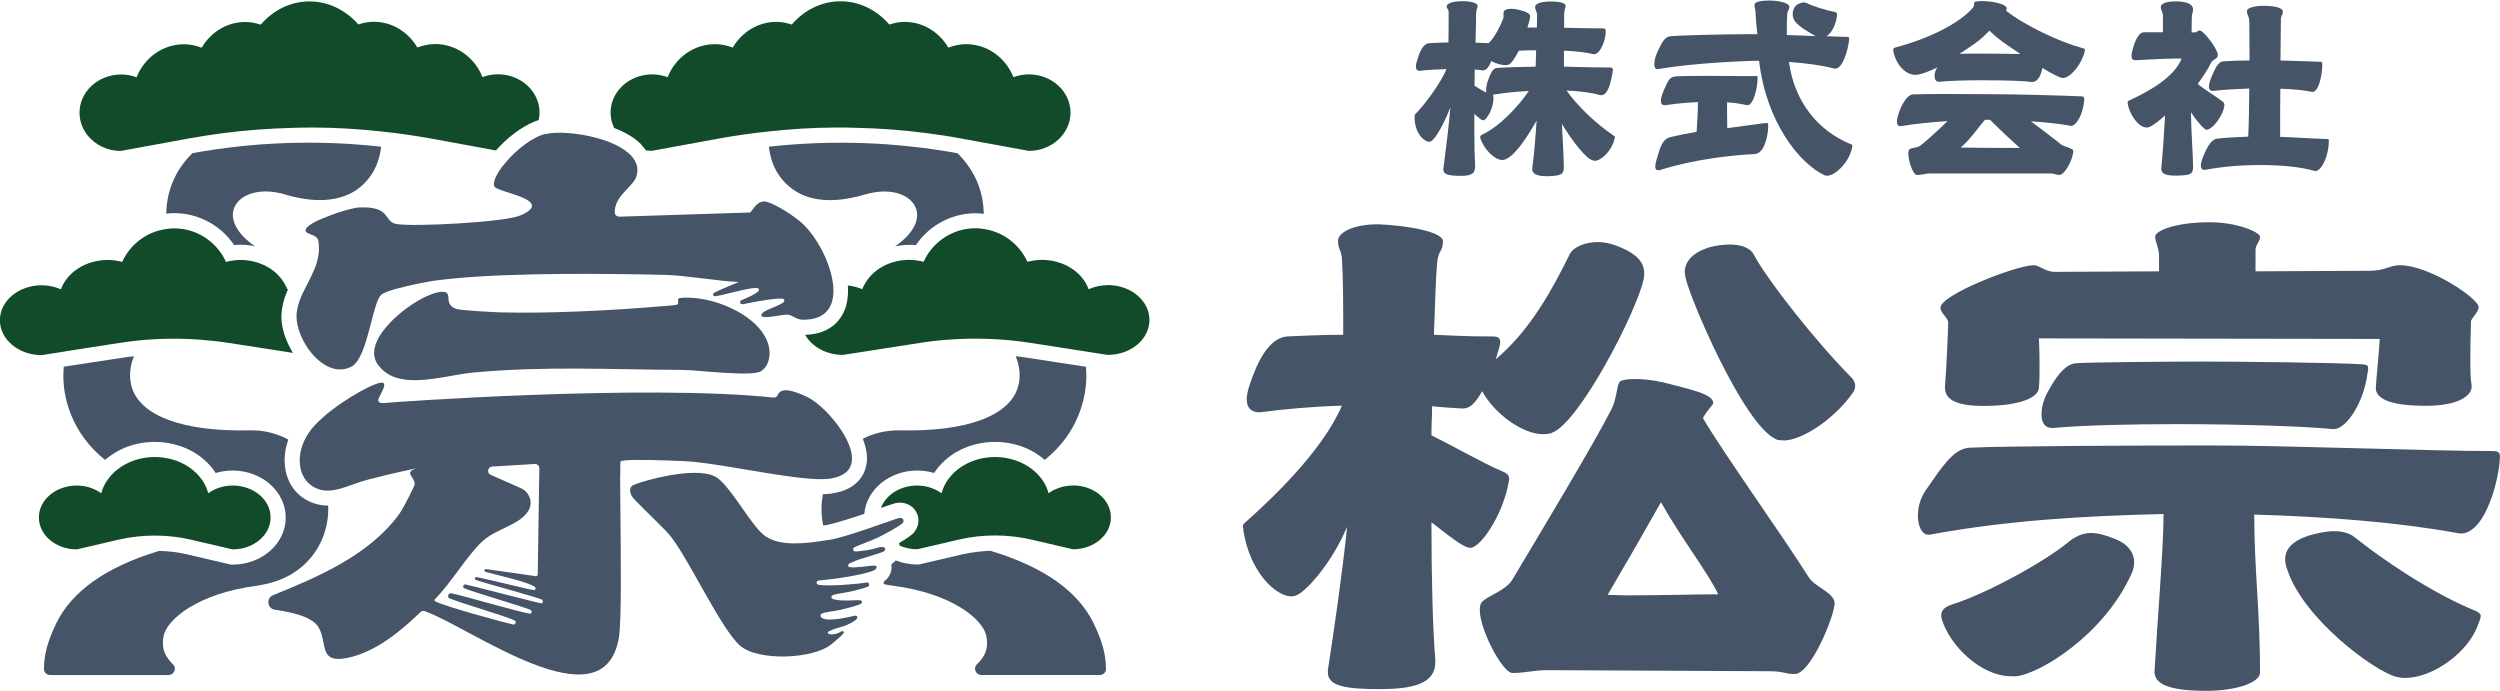
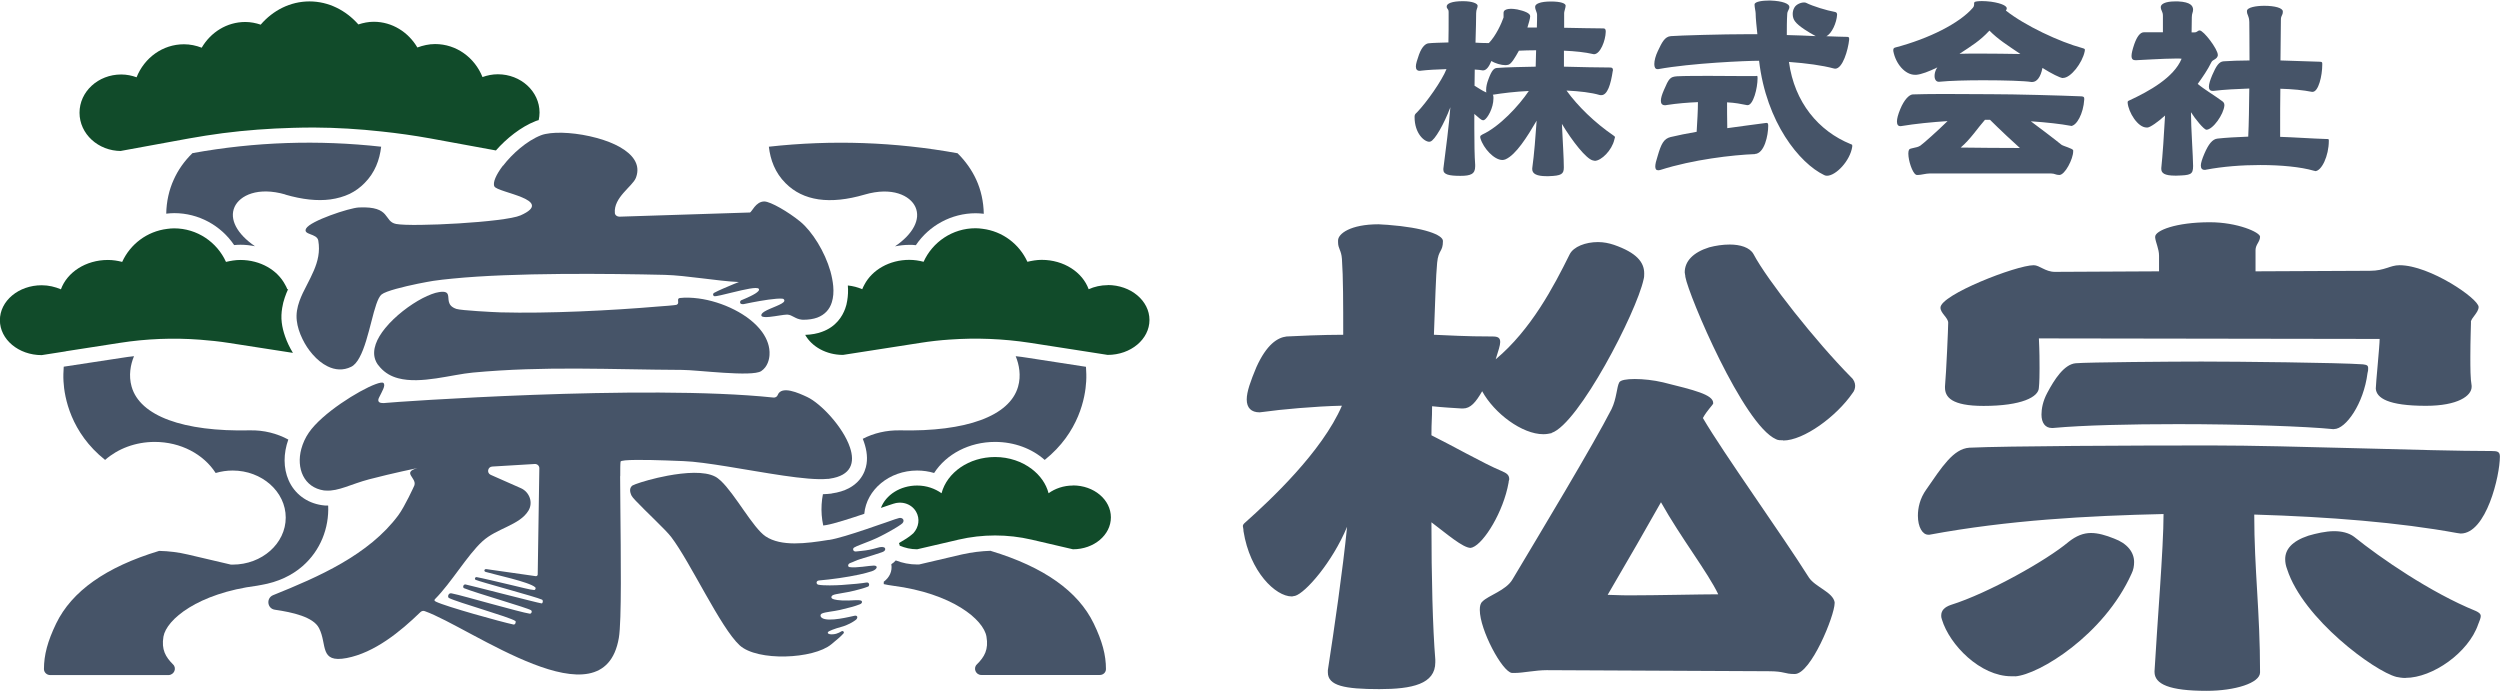
<svg xmlns="http://www.w3.org/2000/svg" width="188" height="52" viewBox="0 0 188 52" fill="none">
  <path d="M21.454 14.634C22.731 15.005 23.863 15.126 24.84 14.997C25.366 14.924 25.851 14.787 26.295 14.578C26.707 14.376 27.079 14.11 27.41 13.772C28.194 12.99 28.549 12.023 28.663 11.032C23.935 10.508 19.176 10.662 14.473 11.516C13.859 12.112 13.382 12.797 13.067 13.506C12.711 14.28 12.517 15.158 12.501 16.068C12.703 16.044 12.905 16.028 13.107 16.028C14.925 16.028 16.606 16.947 17.608 18.43C17.77 18.413 17.931 18.405 18.085 18.405C18.457 18.405 18.82 18.446 19.176 18.518C17.818 17.591 17.228 16.479 17.64 15.561C18.036 14.691 19.402 14.03 21.463 14.626L21.454 14.634Z" fill="#465468" />
  <path d="M24.671 38.019C24.517 38.019 24.356 38.019 24.194 37.986C23.063 37.817 22.149 37.132 21.705 36.117C21.301 35.198 21.309 34.102 21.681 33.055C20.832 32.596 19.846 32.338 18.788 32.362C13.778 32.475 10.529 31.282 9.899 29.082C9.657 28.236 9.818 27.406 10.077 26.786C9.77 26.818 9.471 26.858 9.172 26.907L4.792 27.575C4.768 27.946 4.752 28.317 4.776 28.687C4.84 29.864 5.309 32.523 7.903 34.586C8.865 33.74 10.19 33.232 11.636 33.232C13.584 33.232 15.305 34.151 16.218 35.569C16.63 35.448 17.059 35.384 17.495 35.384C19.693 35.384 21.487 36.971 21.487 38.921C21.487 40.871 19.701 42.459 17.495 42.459H17.366L14.133 41.701C13.422 41.532 12.695 41.443 11.968 41.427C7.943 42.644 5.398 44.473 4.226 46.882C3.58 48.22 3.305 49.252 3.305 50.315C3.305 50.565 3.523 50.766 3.774 50.766H12.679C13.091 50.75 13.309 50.259 13.018 49.969C12.444 49.397 12.129 48.849 12.291 47.873C12.517 46.584 14.885 44.618 19.329 44.046C19.434 44.03 19.531 44.014 19.636 43.99C20.921 43.772 21.964 43.264 22.756 42.571C24.105 41.395 24.752 39.695 24.679 38.027L24.671 38.019Z" fill="#465468" />
  <path d="M9.099 11.347L14.206 10.412C15.046 10.259 15.895 10.13 16.735 10.017C18.481 9.791 20.242 9.663 22.004 9.614C22.546 9.598 23.079 9.59 23.62 9.59C25.317 9.598 27.006 9.703 28.695 9.888C29.907 10.017 31.119 10.186 32.331 10.404L37.293 11.314C38.093 10.404 39.176 9.542 40.259 9.115C40.331 9.082 40.42 9.058 40.509 9.034C40.55 8.849 40.574 8.655 40.574 8.462C40.574 6.874 39.168 5.585 37.438 5.585C37.026 5.585 36.638 5.666 36.283 5.795C35.701 4.336 34.327 3.313 32.719 3.313C32.251 3.313 31.806 3.418 31.386 3.571C30.707 2.418 29.495 1.637 28.105 1.637C27.701 1.637 27.321 1.717 26.95 1.838C26.02 0.783 24.719 0.106 23.273 0.106C21.826 0.106 20.525 0.783 19.604 1.854C19.24 1.733 18.852 1.653 18.448 1.653C17.059 1.653 15.847 2.426 15.168 3.587C14.748 3.426 14.303 3.329 13.834 3.329C12.226 3.329 10.852 4.352 10.271 5.811C9.915 5.682 9.519 5.601 9.115 5.601C7.378 5.601 5.98 6.891 5.98 8.478C5.98 10.065 7.378 11.355 9.115 11.355L9.099 11.347Z" fill="#114B2A" />
  <path d="M4.945 26.415L8.994 25.786C10.998 25.472 13.034 25.392 15.046 25.545C15.766 25.601 16.485 25.674 17.196 25.786L22.028 26.536C21.786 26.141 21.584 25.722 21.438 25.295C21.317 24.948 21.228 24.602 21.188 24.255C21.139 23.869 21.164 23.506 21.22 23.16C21.244 23.023 21.269 22.886 21.301 22.757C21.333 22.628 21.374 22.499 21.414 22.378C21.487 22.152 21.576 21.943 21.673 21.733C21.648 21.741 21.624 21.749 21.608 21.757C21.568 21.637 21.503 21.516 21.438 21.403C20.865 20.315 19.588 19.549 18.069 19.549C17.697 19.549 17.341 19.614 16.994 19.695C16.323 18.212 14.828 17.172 13.091 17.172C12.913 17.172 12.743 17.189 12.566 17.213C11.055 17.398 9.794 18.365 9.188 19.695C8.848 19.606 8.493 19.549 8.113 19.549C6.44 19.549 5.042 20.484 4.582 21.757C4.145 21.572 3.661 21.451 3.135 21.451C1.398 21.451 -0.008 22.628 -0.008 24.078C-0.008 25.529 1.398 26.705 3.135 26.705L4.937 26.423L4.945 26.415Z" fill="#114B2A" />
-   <path d="M5.778 41.314L8.889 40.589C10.699 40.17 12.582 40.17 14.384 40.589L14.861 40.702L17.495 41.314C19.071 41.314 20.348 40.243 20.348 38.913C20.348 37.583 19.071 36.512 17.495 36.512C16.792 36.512 16.154 36.737 15.661 37.092C15.257 35.537 13.608 34.368 11.636 34.368C10.57 34.368 9.6 34.715 8.873 35.271C8.251 35.746 7.806 36.375 7.612 37.092C7.111 36.737 6.481 36.512 5.778 36.512C4.202 36.512 2.925 37.583 2.925 38.913C2.925 40.243 4.202 41.314 5.778 41.314Z" fill="#114B2A" />
  <path d="M62.537 37.116C62.343 37.14 62.117 37.156 61.883 37.164C61.834 37.414 61.802 37.672 61.786 37.938C61.754 38.47 61.794 38.994 61.907 39.517C61.98 39.509 62.061 39.493 62.133 39.485C62.715 39.388 63.935 38.994 64.994 38.639C65.156 36.826 66.877 35.384 68.97 35.384C69.414 35.384 69.842 35.448 70.246 35.569C71.16 34.151 72.881 33.232 74.828 33.232C76.283 33.232 77.608 33.74 78.562 34.586C81.156 32.515 81.616 29.864 81.681 28.687C81.705 28.317 81.689 27.946 81.665 27.583L77.285 26.907C76.986 26.858 76.679 26.818 76.38 26.786C76.638 27.414 76.8 28.244 76.558 29.082C75.927 31.282 72.679 32.475 67.669 32.362C66.65 32.346 65.705 32.571 64.881 32.998C65.139 33.643 65.261 34.296 65.164 34.892C65.075 35.464 64.647 36.818 62.537 37.108V37.116Z" fill="#465468" />
  <path d="M74.505 41.419C73.778 41.443 73.05 41.532 72.339 41.693L69.107 42.45H68.978C68.404 42.45 67.855 42.338 67.362 42.144C67.273 42.249 67.16 42.346 67.03 42.426V42.45C67.111 42.95 66.893 43.425 66.457 43.748C66.465 43.804 66.457 43.861 66.457 43.925C66.675 43.974 66.901 44.014 67.143 44.046C71.588 44.618 73.964 46.584 74.182 47.873C74.352 48.84 74.036 49.397 73.454 49.969C73.164 50.259 73.382 50.758 73.794 50.758H82.699C82.95 50.766 83.168 50.573 83.168 50.315C83.168 49.252 82.893 48.22 82.246 46.882C81.075 44.473 78.529 42.644 74.505 41.427V41.419Z" fill="#465468" />
  <path d="M67.305 18.526C67.661 18.454 68.024 18.413 68.396 18.413C68.549 18.413 68.711 18.413 68.873 18.438C69.867 16.955 71.556 16.036 73.374 16.036C73.576 16.036 73.778 16.052 73.98 16.076C73.964 15.166 73.77 14.288 73.414 13.514C73.091 12.805 72.614 12.12 72.008 11.524C67.305 10.67 62.545 10.508 57.818 11.032C57.931 12.023 58.287 12.99 59.071 13.772C60.396 15.11 62.4 15.4 65.018 14.634C67.079 14.03 68.445 14.699 68.84 15.569C69.252 16.488 68.663 17.599 67.305 18.526Z" fill="#465468" />
-   <path d="M48.194 10.847C48.339 10.992 48.461 11.153 48.574 11.306C48.727 11.33 48.881 11.338 49.042 11.338L54.141 10.404C55.346 10.186 56.558 10.017 57.77 9.888C59.459 9.703 61.148 9.598 62.844 9.59C63.386 9.59 63.919 9.59 64.461 9.614C66.222 9.654 67.976 9.783 69.729 10.017C70.578 10.13 71.418 10.251 72.259 10.412L77.366 11.347C79.095 11.347 80.501 10.057 80.501 8.47C80.501 6.882 79.095 5.593 77.366 5.593C76.954 5.593 76.566 5.674 76.21 5.803C75.628 4.344 74.255 3.321 72.647 3.321C72.178 3.321 71.733 3.425 71.313 3.579C70.634 2.426 69.422 1.645 68.032 1.645C67.628 1.645 67.249 1.725 66.877 1.846C65.956 0.774 64.655 0.097 63.208 0.097C61.762 0.097 60.461 0.774 59.539 1.846C59.176 1.725 58.788 1.645 58.384 1.645C56.994 1.645 55.782 2.418 55.103 3.579C54.683 3.417 54.238 3.321 53.77 3.321C52.162 3.321 50.788 4.344 50.206 5.803C49.85 5.674 49.455 5.593 49.05 5.593C47.313 5.593 45.915 6.882 45.915 8.47C45.915 8.881 46.012 9.268 46.182 9.622C46.99 9.936 47.709 10.339 48.21 10.847H48.194Z" fill="#114B2A" />
  <path d="M83.313 21.443C82.788 21.443 82.303 21.556 81.867 21.749C81.406 20.476 80.008 19.541 78.335 19.541C77.964 19.541 77.608 19.606 77.261 19.686C76.654 18.357 75.394 17.39 73.883 17.205C73.713 17.18 73.535 17.164 73.358 17.164C71.62 17.164 70.125 18.204 69.454 19.686C69.115 19.598 68.76 19.541 68.38 19.541C66.869 19.541 65.584 20.307 65.01 21.395C64.945 21.508 64.889 21.628 64.84 21.749C64.509 21.604 64.145 21.508 63.758 21.467C63.79 21.862 63.774 22.249 63.709 22.62C63.677 22.829 63.628 23.031 63.556 23.216C63.353 23.764 62.893 24.57 61.802 24.956C61.455 25.085 61.034 25.166 60.55 25.182C61.05 26.069 62.133 26.689 63.394 26.689L69.244 25.778C69.956 25.666 70.675 25.585 71.394 25.537C73.414 25.392 75.442 25.472 77.447 25.778L81.495 26.407L83.297 26.689C85.034 26.689 86.44 25.512 86.44 24.062C86.44 22.612 85.034 21.435 83.297 21.435L83.313 21.443Z" fill="#114B2A" />
  <path d="M80.687 36.512C79.984 36.512 79.346 36.737 78.853 37.092C78.667 36.375 78.214 35.746 77.592 35.271C76.865 34.715 75.895 34.368 74.828 34.368C72.857 34.368 71.216 35.537 70.804 37.092C70.303 36.737 69.673 36.512 68.97 36.512C67.693 36.512 66.61 37.221 66.246 38.196C66.497 38.107 66.683 38.043 66.836 37.994C67.16 37.882 67.281 37.849 67.394 37.825C67.62 37.785 67.847 37.793 68.057 37.849C68.412 37.946 68.719 38.172 68.897 38.494C69.188 39.01 69.099 39.638 68.687 40.097C68.671 40.114 68.655 40.13 68.638 40.138C68.622 40.154 68.598 40.178 68.574 40.194C68.364 40.38 68 40.613 67.604 40.839C67.62 40.887 67.636 40.944 67.653 40.992C67.653 41.008 67.653 41.016 67.653 41.032C68.049 41.202 68.493 41.306 68.97 41.306L71.604 40.694L72.081 40.581C73.891 40.162 75.774 40.162 77.576 40.581L80.687 41.306C82.263 41.306 83.539 40.234 83.539 38.905C83.539 37.575 82.263 36.504 80.687 36.504V36.512Z" fill="#114B2A" />
  <path d="M50.909 22.91C50.772 22.966 49.81 23.023 49.527 23.047C45.947 23.353 41.204 23.587 37.64 23.49C37.091 23.474 34.667 23.345 34.327 23.232C33.56 22.982 33.794 22.434 33.673 22.136C33.608 21.983 33.455 21.894 33.01 21.967C32.679 22.015 32.251 22.184 31.774 22.426C30.82 22.926 29.713 23.764 28.97 24.674C28.323 25.464 27.96 26.31 28.218 27.044C28.259 27.164 28.323 27.293 28.404 27.406C28.461 27.487 28.525 27.559 28.59 27.632C28.962 28.051 29.422 28.309 29.948 28.446C31.652 28.897 33.964 28.164 35.556 28.018C41.002 27.511 45.923 27.793 51.297 27.817C52.428 27.817 56.558 28.365 57.244 27.906C57.729 27.583 57.85 27.011 57.867 26.697C57.907 26.076 57.689 25.496 57.317 24.973C56.356 23.635 54.311 22.676 52.517 22.442C52.024 22.378 51.547 22.362 51.127 22.41C50.844 22.442 51.127 22.805 50.909 22.902V22.91Z" fill="#465468" />
  <path d="M37.818 12.458C37.309 13.127 37.034 13.74 37.18 14.022C37.43 14.497 41.818 15.013 39.143 16.197C37.988 16.713 31.014 17.076 29.786 16.842C28.824 16.657 29.438 15.488 26.99 15.601C26.263 15.633 23.329 16.616 23.022 17.18C22.747 17.68 23.838 17.535 23.935 18.091C24.081 18.929 23.895 19.654 23.604 20.339C23.442 20.718 23.257 21.081 23.071 21.443C22.861 21.838 22.667 22.233 22.521 22.636C22.352 23.111 22.255 23.595 22.319 24.118C22.368 24.554 22.521 25.037 22.747 25.496C22.95 25.915 23.208 26.31 23.515 26.657C23.846 27.035 24.226 27.35 24.638 27.551C25.196 27.825 25.802 27.881 26.408 27.583C26.642 27.471 26.852 27.221 27.03 26.89C27.418 26.189 27.685 25.118 27.935 24.159C28.178 23.208 28.404 22.378 28.695 22.144C29.026 21.878 30.36 21.556 31.41 21.338C31.911 21.234 32.347 21.161 32.582 21.121C33.018 21.056 33.511 21 34.02 20.952C38.634 20.492 45.81 20.573 49.996 20.67C51.604 20.71 53.947 21.137 55.564 21.209C55.564 21.209 54.933 21.451 54.376 21.701C54.117 21.814 53.875 21.927 53.713 22.015C53.576 22.088 53.616 22.249 53.713 22.273C53.834 22.305 54.44 22.144 55.111 21.983C55.976 21.773 56.929 21.548 57.059 21.717C57.212 21.919 56.509 22.249 56.065 22.442C55.879 22.523 55.741 22.579 55.725 22.587C55.669 22.636 55.644 22.684 55.661 22.773C55.693 22.91 55.927 22.869 55.927 22.869C55.927 22.869 56.186 22.813 56.558 22.741C57.261 22.604 58.368 22.418 58.828 22.459C58.941 22.466 58.998 22.547 58.982 22.628C58.941 22.878 57.931 23.151 57.479 23.433C57.317 23.538 57.22 23.643 57.261 23.748C57.301 23.852 57.56 23.861 57.883 23.828C58.352 23.78 58.941 23.659 59.176 23.659C59.184 23.659 59.2 23.659 59.208 23.659C59.58 23.675 59.798 23.989 60.291 24.038C60.323 24.038 60.355 24.046 60.396 24.046C60.816 24.046 61.164 23.989 61.455 23.885C62.036 23.667 62.392 23.256 62.553 22.732C62.667 22.37 62.699 21.959 62.659 21.516C62.626 21.161 62.553 20.782 62.449 20.404C62.028 18.929 61.083 17.406 60.17 16.657C59.281 15.931 57.947 15.158 57.479 15.15C56.816 15.15 56.533 15.972 56.388 15.98L46.578 16.294C46.416 16.294 46.255 16.189 46.238 16.028C46.125 14.852 47.556 14.022 47.814 13.385C47.968 12.99 47.968 12.636 47.846 12.305C47.556 11.524 46.57 10.919 45.398 10.533C44.04 10.081 42.449 9.896 41.39 10.017C41.115 10.049 40.873 10.097 40.687 10.17C39.612 10.589 38.513 11.572 37.834 12.458H37.818Z" fill="#465468" />
  <path d="M46.642 35.794C46.642 35.287 46.642 34.908 46.667 34.715C46.683 34.538 48.703 34.578 50.117 34.626C50.731 34.65 51.24 34.666 51.402 34.675C52.259 34.707 53.414 34.876 54.675 35.077C57.438 35.52 60.663 36.157 62.222 36.012C62.279 36.012 62.343 36.012 62.392 35.996C64.032 35.762 64.299 34.779 63.919 33.651C63.41 32.12 61.729 30.339 60.703 29.856C60.065 29.558 58.764 28.961 58.481 29.711C58.44 29.832 58.295 29.912 58.166 29.896C48.436 28.873 29.358 30.251 29.107 30.291C28.299 30.404 28.42 30.057 28.517 29.872C28.614 29.67 28.743 29.445 28.824 29.243C28.905 29.05 28.929 28.881 28.832 28.8C28.76 28.736 28.549 28.776 28.242 28.889C26.998 29.348 24.202 31.089 23.216 32.547C22.95 32.934 22.772 33.345 22.659 33.756C22.263 35.222 22.852 36.657 24.364 36.882C24.412 36.882 24.469 36.882 24.517 36.89C25.447 36.955 26.408 36.399 27.758 36.044C29.576 35.569 31.394 35.198 31.394 35.198C30.19 35.537 31.362 35.923 31.16 36.504C31.143 36.552 30.44 38.091 29.956 38.744C27.741 41.733 23.943 43.385 20.541 44.755C20 44.973 20.089 45.77 20.671 45.851C21.996 46.044 23.564 46.391 23.992 47.237C24.622 48.462 23.992 49.88 26.069 49.485C28.162 49.082 30.093 47.511 31.62 46.028C31.709 45.948 31.822 45.915 31.935 45.956C35.386 47.172 45.39 54.675 46.537 47.97C46.755 46.705 46.683 41.637 46.651 38.115C46.642 37.221 46.634 36.423 46.634 35.819L46.642 35.794ZM38.61 46.963C37.729 46.778 33.535 45.617 32.784 45.247C32.63 45.174 32.654 45.11 32.727 45.037C33.931 43.828 35.143 41.749 36.275 40.71C37.349 39.719 39.079 39.501 39.741 38.397C40.105 37.793 39.822 37.003 39.176 36.713L36.897 35.706C36.59 35.569 36.671 35.11 37.01 35.085L40.218 34.892C40.404 34.884 40.566 35.029 40.558 35.222L40.436 43.2C40.436 43.272 40.372 43.329 40.299 43.329C40.299 43.329 37.22 42.886 36.574 42.797C36.42 42.773 36.364 42.958 36.517 43.007C37.123 43.192 39.822 43.764 40.242 44.159C40.323 44.231 40.259 44.376 40.162 44.368C39.895 44.36 39.16 44.159 38.392 43.981C37.503 43.772 36.186 43.458 35.855 43.401C35.709 43.377 35.677 43.562 35.766 43.603C36.129 43.764 40.291 44.876 40.76 45.093C40.865 45.142 40.824 45.384 40.727 45.376C40.453 45.343 35.119 43.957 34.998 43.949C34.82 43.941 34.788 44.191 34.893 44.231C35.83 44.61 39.717 45.722 39.935 45.891C40.04 45.964 39.968 46.165 39.838 46.149C39.499 46.101 38.238 45.762 36.881 45.392C35.709 45.077 34.489 44.723 33.947 44.618C33.705 44.57 33.64 44.9 33.754 44.965C34.36 45.287 38.311 46.391 38.755 46.697C38.82 46.745 38.764 46.995 38.61 46.963Z" fill="#465468" />
  <path d="M66.352 41.129C66.214 41.129 66.093 41.161 65.948 41.202C65.802 41.242 65.632 41.29 65.398 41.339C64.962 41.427 64.606 41.435 64.412 41.467C64.137 41.516 64.097 41.258 64.226 41.177C64.428 41.048 64.954 40.879 65.511 40.645C65.632 40.597 65.762 40.541 65.883 40.484C66.109 40.38 66.335 40.267 66.545 40.154C66.634 40.106 66.723 40.057 66.812 40.009C67.103 39.848 67.353 39.703 67.539 39.582C67.709 39.477 67.822 39.388 67.863 39.348C68.057 39.131 67.887 38.905 67.62 38.953C67.58 38.961 67.459 39.002 67.297 39.05C67.111 39.114 66.869 39.195 66.586 39.3C66.465 39.34 66.343 39.388 66.206 39.429C65.875 39.541 65.511 39.67 65.131 39.799C64.081 40.154 62.958 40.508 62.335 40.605C62.319 40.605 62.303 40.605 62.287 40.605C60.63 40.871 58.748 41.121 57.568 40.331C56.622 39.695 55.273 37.148 54.198 36.149C54.053 36.02 53.915 35.907 53.786 35.843C52.978 35.416 51.515 35.529 50.214 35.77C49.172 35.964 48.226 36.246 47.798 36.407C47.669 36.455 47.58 36.496 47.556 36.512C47.345 36.681 47.329 36.939 47.499 37.285C47.531 37.35 47.644 37.487 47.814 37.664C48.501 38.397 50.085 39.864 50.473 40.38C51.935 42.305 54.182 47.205 55.62 48.526C56.953 49.751 61.172 49.566 62.513 48.454C63.063 47.994 63.135 47.946 63.426 47.64C63.523 47.543 63.394 47.398 63.273 47.479C63.176 47.543 63.022 47.616 62.885 47.656C62.755 47.696 62.57 47.704 62.505 47.704C62.303 47.688 62.214 47.632 62.263 47.535C62.303 47.455 62.788 47.269 63.273 47.14C63.733 47.019 64.162 46.77 64.364 46.608C64.509 46.496 64.525 46.262 64.275 46.302C64.008 46.351 62.287 46.81 61.802 46.463C61.697 46.391 61.64 46.214 61.818 46.133C62.069 46.02 62.667 45.98 63.168 45.867C63.774 45.722 64.299 45.593 64.671 45.44C64.865 45.359 64.857 45.198 64.735 45.158C64.566 45.102 64.218 45.15 63.79 45.158C63.038 45.174 62.731 45.086 62.618 45.037C62.505 44.989 62.465 44.852 62.634 44.755C62.804 44.658 63.628 44.578 64.251 44.417C64.873 44.264 65.228 44.135 65.285 44.11C65.398 44.054 65.398 43.772 65.164 43.804C64.849 43.861 64.097 43.941 63.313 43.99C62.812 44.022 61.964 44.046 61.551 43.973C61.358 43.941 61.349 43.675 61.584 43.651C62.521 43.571 63.685 43.409 64.614 43.208C64.97 43.127 65.301 43.047 65.56 42.958C65.956 42.829 66.069 42.539 65.721 42.531C65.374 42.531 64.38 42.733 63.871 42.644C63.758 42.628 63.717 42.41 63.96 42.33C64.162 42.265 64.396 42.128 64.711 42.039C65.406 41.838 66.069 41.612 66.311 41.532C66.352 41.516 66.384 41.508 66.392 41.5C66.659 41.395 66.602 41.129 66.376 41.145L66.352 41.129Z" fill="#465468" />
  <path d="M116.687 32.571C116.493 32.612 116.299 32.652 116.057 32.652C114.465 32.652 112.38 31.097 111.459 29.421C110.974 30.259 110.586 30.718 110.012 30.718H109.915C109.285 30.678 108.509 30.637 107.693 30.549C107.693 31.596 107.644 31.637 107.644 32.733C109.099 33.45 111.612 34.876 112.913 35.416C113.301 35.585 113.495 35.706 113.495 36.044C113.495 36.085 113.446 36.173 113.446 36.294C113.059 38.478 111.612 40.823 110.739 41.161C110.691 41.161 110.642 41.202 110.594 41.202C110.012 41.202 108.808 40.154 107.644 39.276C107.644 43.425 107.741 47.245 107.935 49.598V49.807C107.935 51.443 106.19 51.822 103.725 51.822C101.115 51.822 99.855 51.572 99.855 50.565V50.396C100.339 47.253 100.97 42.926 101.301 39.614C100.186 42.297 98.158 44.602 97.382 44.812C97.285 44.812 97.236 44.852 97.139 44.852C95.927 44.852 93.996 43.007 93.511 39.944C93.511 39.735 93.463 39.654 93.463 39.566C93.463 39.477 93.511 39.397 93.657 39.276C95.491 37.64 99.41 33.99 100.913 30.509C98.933 30.549 96.226 30.799 95.063 30.968C94.966 30.968 94.82 31.008 94.723 31.008C94.093 31.008 93.754 30.67 93.754 30.041C93.754 29.453 94.044 28.655 94.481 27.608C95.257 25.891 96.073 25.384 96.751 25.303C97.43 25.263 99.507 25.174 101.01 25.174C101.01 22.869 101.01 20.855 100.913 19.469C100.865 18.8 100.622 18.712 100.622 18.212V18.083C100.622 17.583 101.543 16.866 103.669 16.866C103.863 16.866 104.105 16.907 104.347 16.907C107.103 17.116 108.509 17.664 108.509 18.123C108.509 18.961 108.17 18.752 108.073 19.759C107.976 20.726 107.927 22.692 107.83 25.174C108.945 25.214 110.101 25.303 112.234 25.303C112.622 25.303 112.816 25.384 112.816 25.722C112.816 25.972 112.671 26.391 112.477 27.019C115.135 24.795 116.832 21.564 118.036 19.131C118.327 18.542 119.248 18.204 120.162 18.204C120.598 18.204 120.986 18.284 121.374 18.413C123.063 19.002 123.644 19.711 123.644 20.557C123.644 20.726 123.644 20.847 123.596 21.016C123.063 23.49 118.715 31.878 116.679 32.555L116.687 32.571ZM137.964 45.359C137.964 46.286 136.178 50.686 134.966 50.686C134.141 50.686 134.238 50.476 132.986 50.476C131.733 50.476 117.269 50.396 116.307 50.396C115.483 50.396 114.521 50.605 113.939 50.605H113.697C112.97 50.525 111.281 47.374 111.281 45.867C111.281 45.577 111.329 45.367 111.475 45.239C111.911 44.779 113.269 44.401 113.745 43.562C115.822 40.081 119.79 33.498 121.188 30.766C121.576 29.969 121.576 29.09 121.77 28.752C121.867 28.583 122.303 28.502 122.933 28.502C123.564 28.502 124.339 28.583 125.059 28.752C127.426 29.34 128.832 29.678 128.832 30.307V30.347C128.784 30.476 128.347 30.895 128.057 31.435C129.6 34.078 134.053 40.283 136.032 43.434C136.517 44.151 137.818 44.521 137.964 45.279V45.359ZM124.905 37.769C123.653 39.993 122.683 41.669 120.897 44.731C121.236 44.731 121.77 44.771 122.489 44.771C124.566 44.771 127.855 44.691 129.212 44.691C128.436 43.055 126.408 40.452 124.905 37.769ZM134.093 33.111C133.899 33.111 133.705 33.111 133.56 33.031C131.095 31.943 126.982 22.209 126.739 20.823C126.739 20.694 126.691 20.573 126.691 20.484C126.691 19.646 127.321 18.977 128.533 18.599C129.018 18.47 129.552 18.389 130.077 18.389C130.853 18.389 131.58 18.599 131.863 19.106C132.881 21.04 136.55 25.69 139.216 28.381C139.41 28.55 139.507 28.8 139.507 29.01C139.507 29.179 139.459 29.388 139.313 29.558C138.101 31.322 135.636 33.127 134.093 33.127V33.111Z" fill="#465468" />
  <path d="M185.042 40.122C184.945 40.122 184.849 40.081 184.752 40.081C180.396 39.284 175.176 38.865 169.519 38.695C169.519 42.845 169.956 45.996 169.956 50.565C169.956 51.363 168.073 51.951 165.939 51.951C163.135 51.951 162.02 51.451 162.02 50.525V50.484C162.214 47.003 162.699 41.209 162.699 38.655C156.994 38.784 150.998 39.114 145.099 40.21H145.002C144.566 40.21 144.226 39.622 144.226 38.784C144.226 38.196 144.372 37.487 144.857 36.81C146.02 35.134 146.885 33.748 148.097 33.667C150.853 33.538 160.331 33.498 166.279 33.498C172.226 33.498 182.521 33.917 187.362 33.917C187.798 33.917 187.992 33.957 187.992 34.336C187.992 35.762 186.974 40.122 185.042 40.122ZM185.818 24.223C185.818 24.392 185.77 25.609 185.77 26.826C185.77 27.664 185.77 28.462 185.867 29.01V29.09C185.867 29.759 184.848 30.517 182.432 30.517C179.58 30.517 178.707 29.928 178.659 29.219C178.659 28.881 178.95 25.988 178.95 25.488C177.98 25.488 155.402 25.448 153.325 25.448C153.374 26.455 153.374 27.164 153.374 27.712C153.374 28.8 153.325 29.139 153.325 29.139C153.325 29.856 152.016 30.525 149.164 30.525C146.747 30.525 146.263 29.856 146.263 29.139V29.058C146.36 28.011 146.505 24.65 146.505 24.271C146.505 23.893 145.923 23.554 145.923 23.135C145.923 22.168 151.628 19.944 152.937 19.944C153.374 19.944 153.81 20.444 154.529 20.444L162.36 20.404V19.227C162.36 18.728 162.117 18.26 162.069 17.881V17.801C162.069 17.342 163.612 16.713 166.182 16.713C168.259 16.713 169.956 17.471 169.956 17.801C169.956 18.18 169.616 18.389 169.616 18.808V20.404L178.222 20.363C179.337 20.363 179.725 19.944 180.444 19.944C182.715 19.944 186.392 22.459 186.392 23.087C186.392 23.506 185.81 23.925 185.81 24.223H185.818ZM151.539 50.855H151.248C148.929 50.855 146.61 48.51 146.028 46.576C145.98 46.447 145.98 46.367 145.98 46.286C145.98 45.907 146.222 45.658 146.707 45.488C149.511 44.61 153.915 42.136 155.556 40.75C156.137 40.291 156.671 40.081 157.244 40.081C157.778 40.081 158.36 40.251 158.982 40.5C160 40.879 160.485 41.548 160.485 42.265C160.485 42.555 160.436 42.853 160.291 43.144C158.214 47.761 153.325 50.734 151.539 50.863V50.855ZM175.523 32.273H175.475C173.446 32.064 168.558 31.895 163.774 31.895C160.194 31.895 156.663 31.975 154.392 32.184H154.295C153.81 32.184 153.519 31.806 153.519 31.177C153.519 30.758 153.616 30.17 153.956 29.541C154.489 28.534 155.216 27.406 156.081 27.317C156.954 27.237 163.475 27.189 165.56 27.189C168.267 27.189 175.855 27.269 177.697 27.398C177.988 27.438 178.085 27.479 178.085 27.688C178.085 27.817 178.085 27.898 178.036 28.067C177.745 30.372 176.396 32.265 175.523 32.265V32.273ZM180.889 50.984C180.646 50.984 180.404 50.944 180.21 50.903C178.57 50.484 173.196 46.544 171.992 42.805C171.895 42.555 171.846 42.305 171.846 42.048C171.846 41.33 172.331 40.702 173.592 40.283C174.174 40.114 174.901 39.944 175.523 39.944C176.105 39.944 176.638 40.073 177.026 40.364C179.006 41.959 182.78 44.562 186.166 45.94C186.457 46.069 186.554 46.189 186.554 46.318C186.554 46.488 186.457 46.697 186.36 46.947C185.632 49.082 182.925 50.976 180.897 50.976L180.889 50.984Z" fill="#465468" />
  <path d="M119.895 12.08C119.895 12.08 119.814 12.08 119.782 12.063C119.289 11.951 118.246 10.637 117.455 9.316C117.519 10.678 117.6 11.91 117.6 12.587C117.6 13.095 117.422 13.216 116.461 13.248H116.283C115.572 13.248 115.224 13.071 115.224 12.724V12.66C115.37 11.62 115.475 10.242 115.556 9.074C114.844 10.291 114.004 11.636 113.212 11.983C113.131 12.015 113.051 12.031 112.978 12.031C112.364 12.031 111.556 11.161 111.329 10.404C111.313 10.355 111.313 10.323 111.313 10.291C111.313 10.21 111.362 10.178 111.475 10.114C112.76 9.525 114.214 7.962 114.966 6.842C113.947 6.89 113.002 7.003 112.259 7.124C112.291 7.172 112.307 7.221 112.307 7.317V7.398C112.307 8.123 111.863 8.897 111.612 9.026C111.58 9.042 111.564 9.042 111.531 9.042C111.37 9.042 111.2 8.832 110.869 8.566V9.638C110.869 10.758 110.885 11.741 110.933 12.386V12.515C110.933 13.087 110.602 13.224 109.826 13.224C108.97 13.224 108.541 13.127 108.541 12.765V12.684C108.719 11.322 108.97 9.348 109.067 8.067C108.59 9.332 107.895 10.549 107.564 10.645C107.531 10.645 107.515 10.661 107.483 10.661C107.103 10.661 106.376 10.033 106.376 8.8V8.768C106.376 8.591 106.457 8.55 106.57 8.437C107.297 7.68 108.428 6.068 108.776 5.198C108.113 5.214 107.289 5.263 106.901 5.311C106.853 5.311 106.82 5.327 106.772 5.327C106.562 5.327 106.473 5.214 106.473 4.997C106.473 4.803 106.57 4.505 106.707 4.11C106.941 3.466 107.232 3.272 107.434 3.256C107.701 3.224 108.356 3.208 108.921 3.192C108.937 2.531 108.937 1.91 108.937 1.435V0.911C108.937 0.629 108.792 0.702 108.792 0.484C108.792 0.267 109.172 0.089 110.012 0.089C110.739 0.089 111.119 0.267 111.119 0.436C111.119 0.605 111.006 0.702 111.006 0.992C111.006 1.387 110.99 2.192 110.958 3.208C111.289 3.224 111.515 3.24 111.96 3.24C112.501 2.684 112.913 1.757 113.067 1.314V1.016C113.067 0.951 113.067 0.887 113.099 0.839C113.147 0.758 113.301 0.661 113.624 0.661C113.77 0.661 113.907 0.678 114.101 0.71C114.626 0.823 115.071 0.992 115.071 1.217C115.071 1.379 114.958 1.757 114.861 2.072H115.572C115.588 1.628 115.588 1.298 115.588 1.121C115.588 0.903 115.442 0.758 115.442 0.508C115.442 0.291 115.822 0.113 116.63 0.113C117.39 0.113 117.737 0.258 117.737 0.428C117.737 0.557 117.624 0.871 117.624 0.968V2.088C118.61 2.104 119.871 2.136 120.574 2.136C120.703 2.136 120.752 2.2 120.752 2.386C120.735 3.063 120.339 4.078 119.863 4.078C119.83 4.078 119.814 4.062 119.782 4.062C119.224 3.933 118.448 3.844 117.608 3.812V5.013C118.78 5.045 120.299 5.077 121.099 5.077C121.212 5.077 121.293 5.126 121.293 5.254C121.293 5.287 121.293 5.319 121.277 5.351C121.131 6.334 120.881 7.156 120.42 7.156C120.372 7.156 120.323 7.156 120.275 7.14C119.677 6.963 118.804 6.858 117.802 6.81C118.642 7.978 119.927 9.227 121.317 10.178C121.414 10.242 121.446 10.275 121.446 10.323C121.446 10.355 121.414 10.404 121.398 10.5C121.22 11.29 120.428 12.096 119.911 12.096L119.895 12.08ZM114.222 3.812C113.923 4.352 113.648 4.811 113.43 4.868C113.366 4.884 113.285 4.9 113.212 4.9C112.897 4.9 112.436 4.771 112.154 4.586C111.976 5.013 111.774 5.295 111.523 5.295H111.507C111.313 5.263 111.192 5.246 110.901 5.23C110.901 5.625 110.885 6.036 110.885 6.447C111.216 6.64 111.459 6.826 111.774 6.955C111.758 6.89 111.758 6.826 111.758 6.753C111.758 6.544 111.806 6.278 111.935 5.947C112.186 5.271 112.347 5.126 112.582 5.109C113.228 5.061 114.497 5.029 115.483 5.013L115.515 3.78C114.99 3.78 114.642 3.796 114.23 3.812H114.222Z" fill="#465468" />
  <path d="M137.39 13.216C137.309 13.216 137.244 13.2 137.18 13.167C135.329 12.281 132.824 9.219 132.283 4.569C131.313 4.569 127.176 4.747 124.703 5.198H124.638C124.477 5.198 124.404 5.053 124.404 4.819C124.404 4.553 124.501 4.191 124.671 3.836C124.97 3.208 125.18 2.748 125.657 2.716C126.246 2.668 129.495 2.571 131.491 2.571H132.154C132.105 2.08 132.024 1.387 132.024 0.992C132.024 0.863 131.943 0.549 131.943 0.371V0.323C131.976 0.105 132.59 0.041 133.018 0.041H133.147C134.069 0.073 134.562 0.291 134.562 0.516C134.562 0.726 134.416 0.798 134.4 1.04C134.368 1.532 134.368 2.176 134.368 2.636C135.16 2.652 135.782 2.684 136.541 2.716C136.016 2.434 135.257 1.975 134.99 1.612C134.877 1.467 134.812 1.282 134.812 1.056C134.812 0.895 134.844 0.726 134.941 0.565C135.071 0.331 135.418 0.186 135.653 0.186C135.717 0.186 135.782 0.186 135.83 0.218C136.323 0.468 137.382 0.79 137.972 0.895C138.053 0.911 138.15 0.943 138.15 1.096C138.117 1.709 137.754 2.523 137.341 2.724C137.988 2.74 138.448 2.773 138.925 2.773C139.022 2.789 139.055 2.805 139.055 2.901V2.998C138.974 3.74 138.578 5.166 138.004 5.166C137.972 5.166 137.939 5.15 137.907 5.15C137.034 4.916 135.863 4.755 134.529 4.658C134.941 7.696 136.752 9.856 139.176 10.839C139.273 10.871 139.289 10.871 139.289 10.951V11.032C139.127 12.104 138.053 13.216 137.39 13.216ZM131.968 11.588C130.287 11.652 127.305 11.999 124.881 12.773C124.816 12.789 124.752 12.805 124.703 12.805C124.541 12.805 124.477 12.708 124.477 12.523C124.477 12.337 124.541 12.08 124.655 11.733C124.921 10.815 125.115 10.436 125.624 10.307C126.166 10.178 126.909 10.025 127.588 9.912C127.636 9.058 127.685 8.349 127.685 7.68C126.925 7.712 126.117 7.777 125.341 7.897C125.293 7.914 125.244 7.914 125.212 7.914C125.002 7.914 124.897 7.801 124.897 7.583C124.897 7.374 124.978 7.108 125.131 6.761C125.495 5.907 125.592 5.778 126.101 5.738C126.562 5.706 128.016 5.706 128.541 5.706C129.762 5.706 130.473 5.722 131.329 5.722H132.008C132.057 5.722 132.089 5.706 132.121 5.706C132.154 5.706 132.17 5.738 132.17 5.867C132.17 6.657 131.838 7.906 131.426 7.906H131.378C130.885 7.809 130.505 7.728 129.875 7.696C129.875 8.236 129.875 8.784 129.891 9.638C130.909 9.493 131.871 9.372 132.824 9.243H132.857C132.954 9.243 132.97 9.34 132.97 9.461C132.97 10.17 132.687 11.548 131.968 11.58V11.588Z" fill="#465468" />
  <path d="M155.143 5.867H155.095C154.885 5.835 154.303 5.553 153.592 5.109C153.463 5.802 153.164 6.165 152.832 6.165H152.752C152.275 6.084 150.739 6.036 149.156 6.036C147.903 6.036 146.618 6.068 145.826 6.149H145.794C145.6 6.149 145.479 5.972 145.479 5.722C145.479 5.561 145.511 5.391 145.608 5.198C145.64 5.15 145.657 5.117 145.689 5.069C145.042 5.383 144.485 5.593 144.105 5.625H144.008C143.265 5.625 142.554 4.803 142.376 3.836V3.772C142.376 3.659 142.408 3.611 142.505 3.578C145.091 2.901 147.37 1.733 148.356 0.589C148.436 0.492 148.453 0.411 148.453 0.355V0.242C148.453 0.194 148.469 0.178 148.501 0.146C148.566 0.113 148.752 0.081 149.042 0.081C149.236 0.081 149.471 0.097 149.737 0.129C150.61 0.258 150.909 0.476 150.909 0.621C150.909 0.669 150.893 0.734 150.844 0.798C152.283 1.934 154.885 3.151 156.582 3.611C156.743 3.659 156.784 3.675 156.784 3.756C156.784 3.788 156.768 3.82 156.768 3.868C156.59 4.739 155.717 5.859 155.152 5.859L155.143 5.867ZM155.733 9.453H155.669C154.974 9.324 153.939 9.203 152.719 9.122C153.56 9.751 154.513 10.468 155.014 10.879C155.16 10.992 155.871 11.161 155.903 11.306V11.386C155.903 11.943 155.289 13.159 154.861 13.159C154.594 13.159 154.513 13.046 154.246 13.046H145.099C144.832 13.046 144.453 13.159 144.226 13.159C144.162 13.159 144.097 13.159 144.065 13.127C143.814 12.982 143.507 12.104 143.507 11.548C143.507 11.435 143.523 11.33 143.556 11.266C143.636 11.104 144.113 11.153 144.412 10.951C144.679 10.758 145.648 9.896 146.457 9.106C145.253 9.187 144.065 9.3 142.949 9.485H142.901C142.739 9.485 142.651 9.372 142.651 9.138C142.651 8.921 142.731 8.615 142.901 8.204C143.184 7.511 143.564 7.116 143.838 7.1C144.331 7.084 145.188 7.067 146.117 7.067C147.354 7.067 148.768 7.084 149.729 7.084C151.523 7.084 154.99 7.18 156.525 7.245C156.687 7.261 156.735 7.293 156.735 7.422V7.486C156.671 8.542 156.162 9.477 155.717 9.477L155.733 9.453ZM149.6 2.305C148.905 3.063 148.251 3.457 147.354 4.046C147.814 4.03 148.372 4.03 148.937 4.03C149.891 4.03 150.933 4.046 151.935 4.062C150.933 3.385 150.255 2.958 149.608 2.305H149.6ZM149.648 9.009H149.269C148.711 9.638 148.178 10.476 147.442 11.096C147.871 11.113 151.305 11.129 151.895 11.129C151.531 10.814 150.343 9.702 149.648 9.009Z" fill="#465468" />
  <path d="M165.915 9.751C165.737 9.751 165.075 8.945 164.76 8.438C164.76 9.59 164.921 11.822 164.921 12.483C164.921 13.143 164.727 13.176 163.669 13.208H163.572C162.764 13.208 162.529 13.014 162.529 12.7V12.636C162.626 11.733 162.739 10.057 162.812 8.687C162.287 9.163 161.705 9.574 161.495 9.59H161.43C160.752 9.59 160.065 8.438 160 7.737V7.688C160 7.608 160.032 7.591 160.145 7.543C161.6 6.866 163.475 5.835 164.057 4.417C163.96 4.401 163.838 4.401 163.661 4.401C162.707 4.401 160.743 4.529 160.606 4.529C160.412 4.529 160.291 4.465 160.291 4.199C160.291 4.022 160.356 3.74 160.501 3.313C160.695 2.773 160.929 2.426 161.228 2.426H162.651V1.193C162.651 0.847 162.505 0.831 162.489 0.533C162.489 0.315 162.804 0.106 163.564 0.106H163.798C164.752 0.154 164.905 0.452 164.921 0.71C164.921 0.944 164.824 0.992 164.824 1.298C164.824 1.475 164.808 2.072 164.808 2.434H165.034C165.228 2.434 165.269 2.289 165.414 2.289C165.713 2.289 166.78 3.699 166.78 4.127V4.175C166.715 4.473 166.4 4.473 166.303 4.666C166.004 5.271 165.657 5.77 165.269 6.31C165.729 6.705 166.586 7.213 167.111 7.608C167.208 7.672 167.273 7.769 167.273 7.89V7.938C167.224 8.583 166.416 9.759 165.907 9.759L165.915 9.751ZM174.093 12.853C174.093 12.853 174.028 12.853 173.996 12.837C173.026 12.555 171.556 12.41 169.972 12.41C168.59 12.41 167.152 12.523 165.915 12.757C165.867 12.773 165.834 12.773 165.786 12.773C165.592 12.773 165.503 12.66 165.503 12.442C165.503 12.265 165.6 11.951 165.77 11.556C166.069 10.863 166.368 10.452 166.772 10.42C167.362 10.355 168.194 10.307 169.067 10.275C169.115 9.292 169.131 8.035 169.147 6.657C168.226 6.689 167.265 6.737 166.457 6.834H166.392C166.198 6.834 166.109 6.721 166.109 6.52C166.109 6.318 166.206 6.012 166.36 5.649C166.659 4.957 166.869 4.634 167.216 4.61C167.741 4.578 168.42 4.546 169.164 4.546C169.164 3.047 169.147 1.951 169.147 1.653C169.131 1.145 168.97 1.161 168.97 0.831C168.97 0.549 169.681 0.436 170.271 0.436C171.063 0.436 171.669 0.597 171.669 0.863C171.669 1.193 171.523 1.129 171.523 1.492C171.523 1.653 171.507 2.886 171.491 4.546C172.412 4.578 173.552 4.61 174.44 4.642C174.618 4.642 174.634 4.691 174.634 4.787V4.868C174.634 5.69 174.352 6.907 173.907 6.907H173.859C173.212 6.778 172.388 6.697 171.483 6.673C171.467 7.688 171.467 8.615 171.467 9.388V10.291C172.485 10.323 173.859 10.42 174.909 10.452C175.111 10.452 175.127 10.468 175.127 10.533V10.597C175.127 11.717 174.586 12.87 174.093 12.87V12.853Z" fill="#465468" />
</svg>